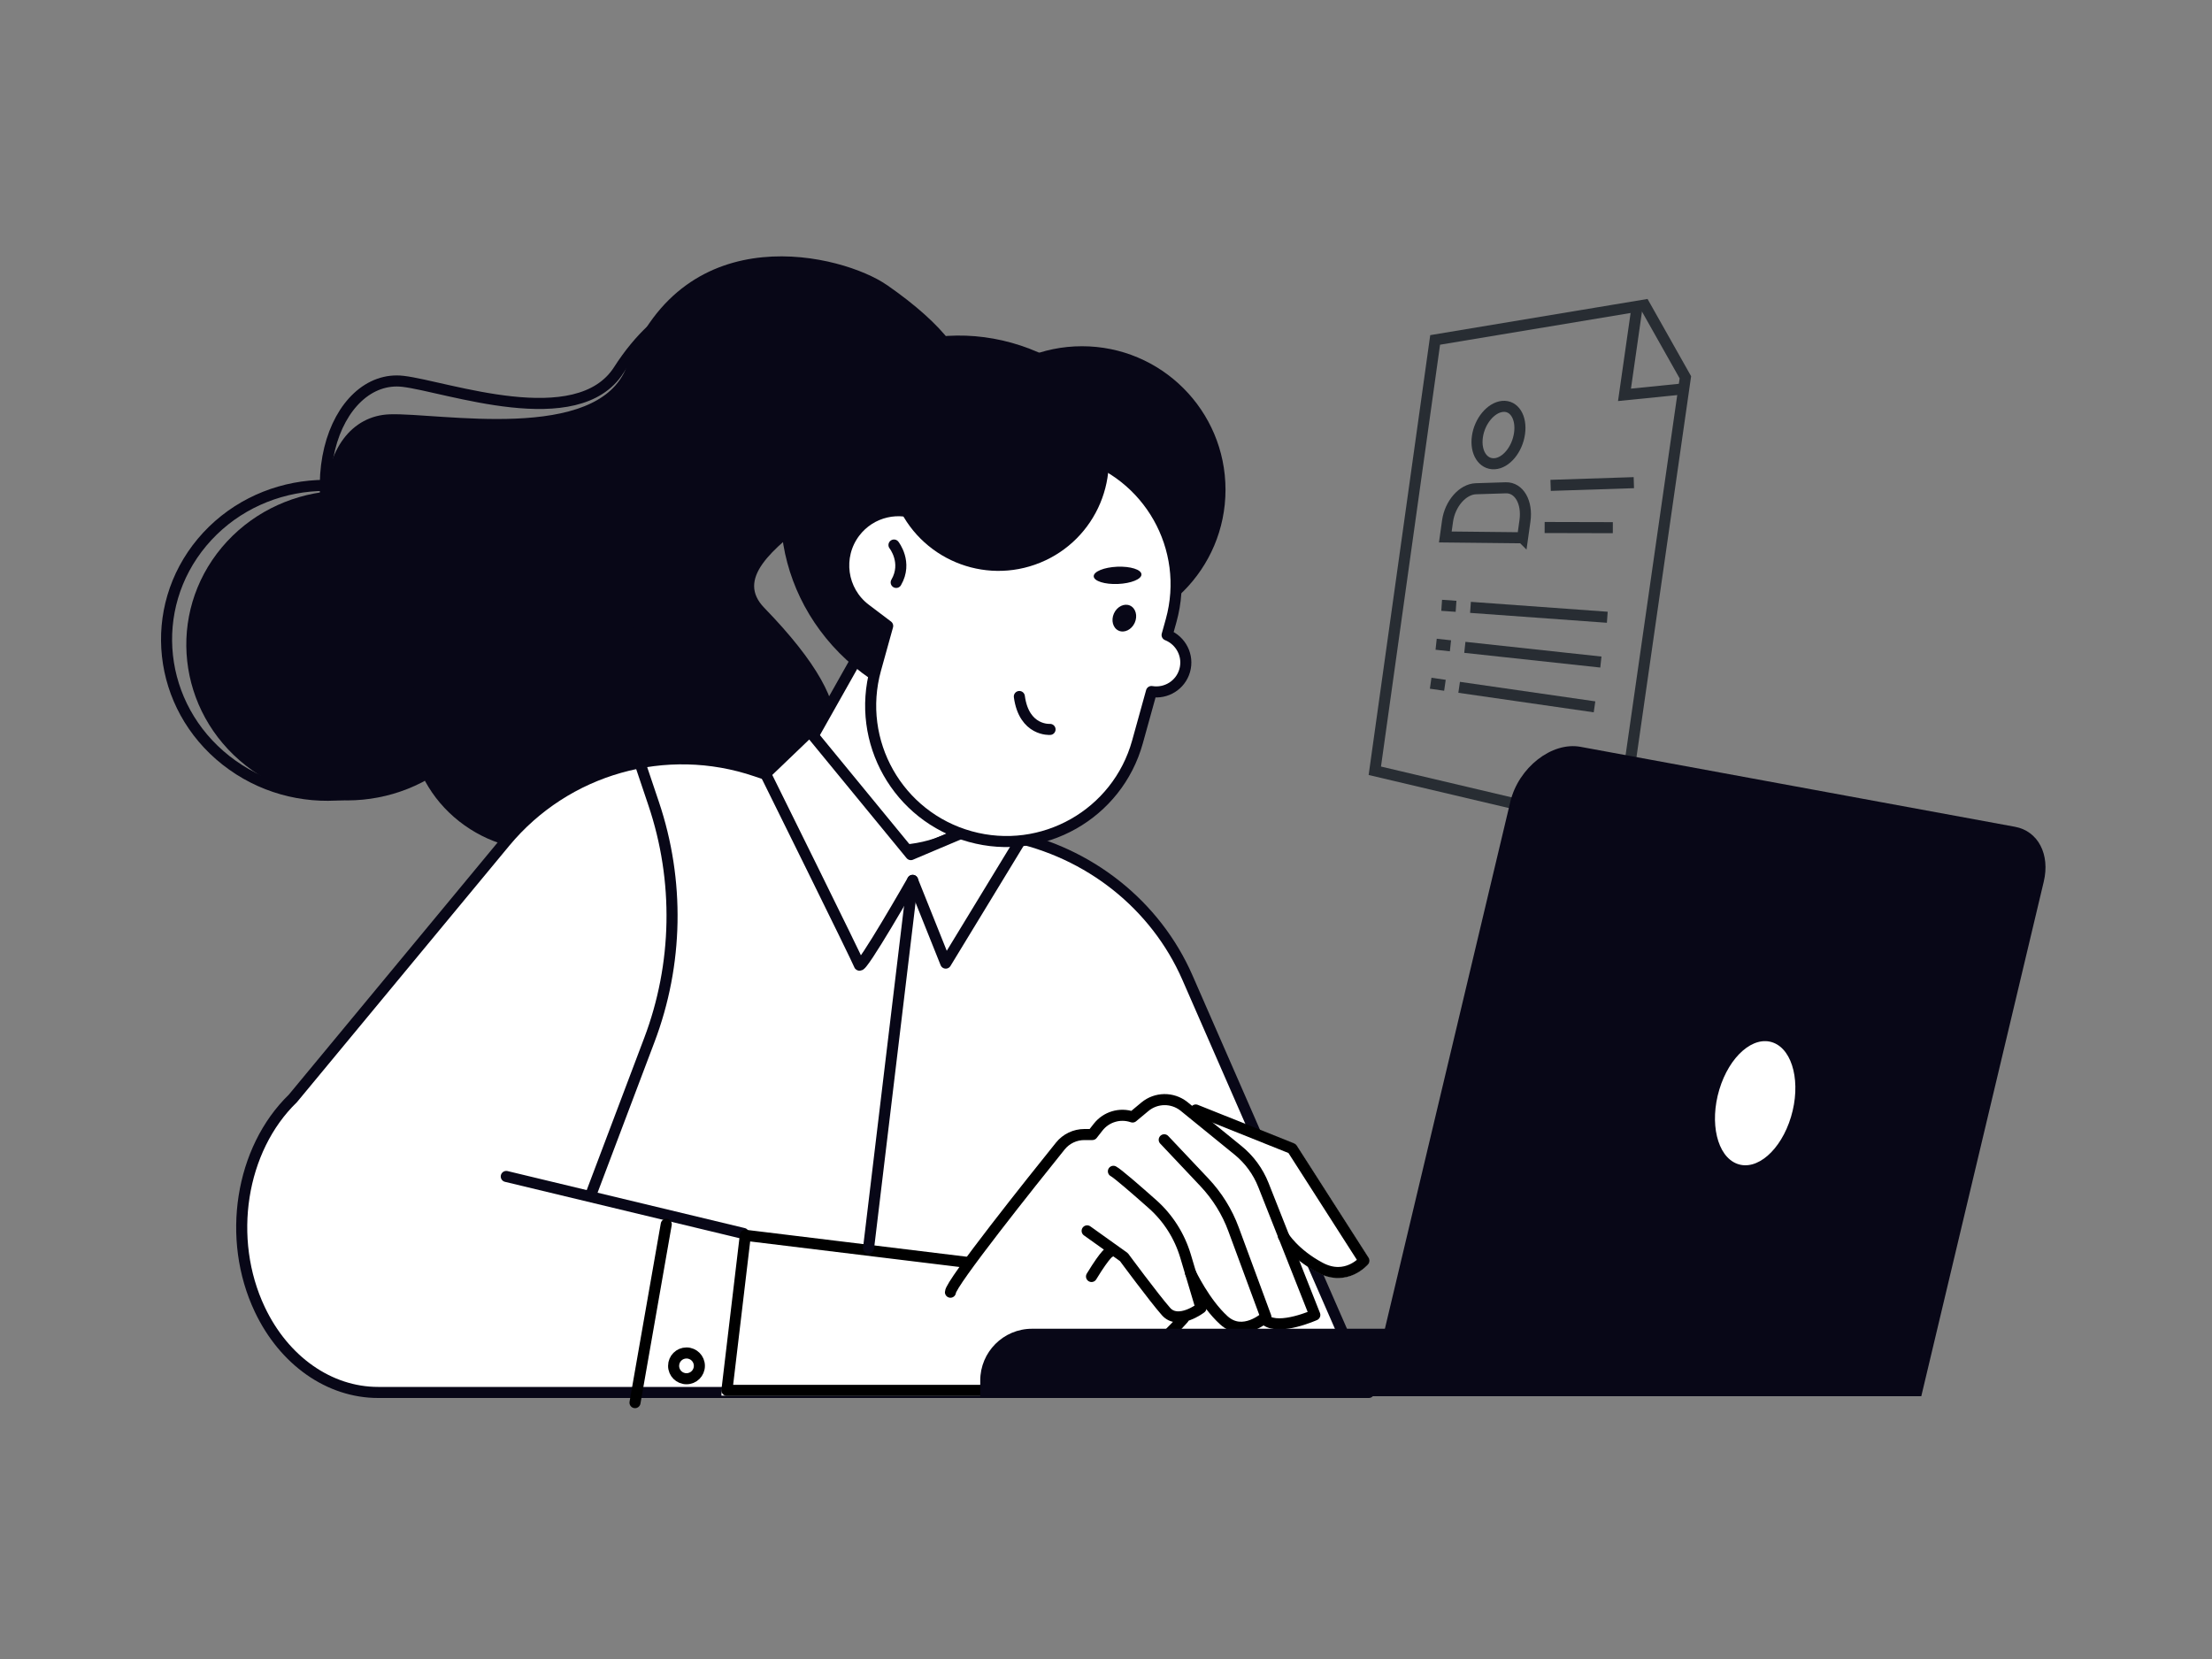
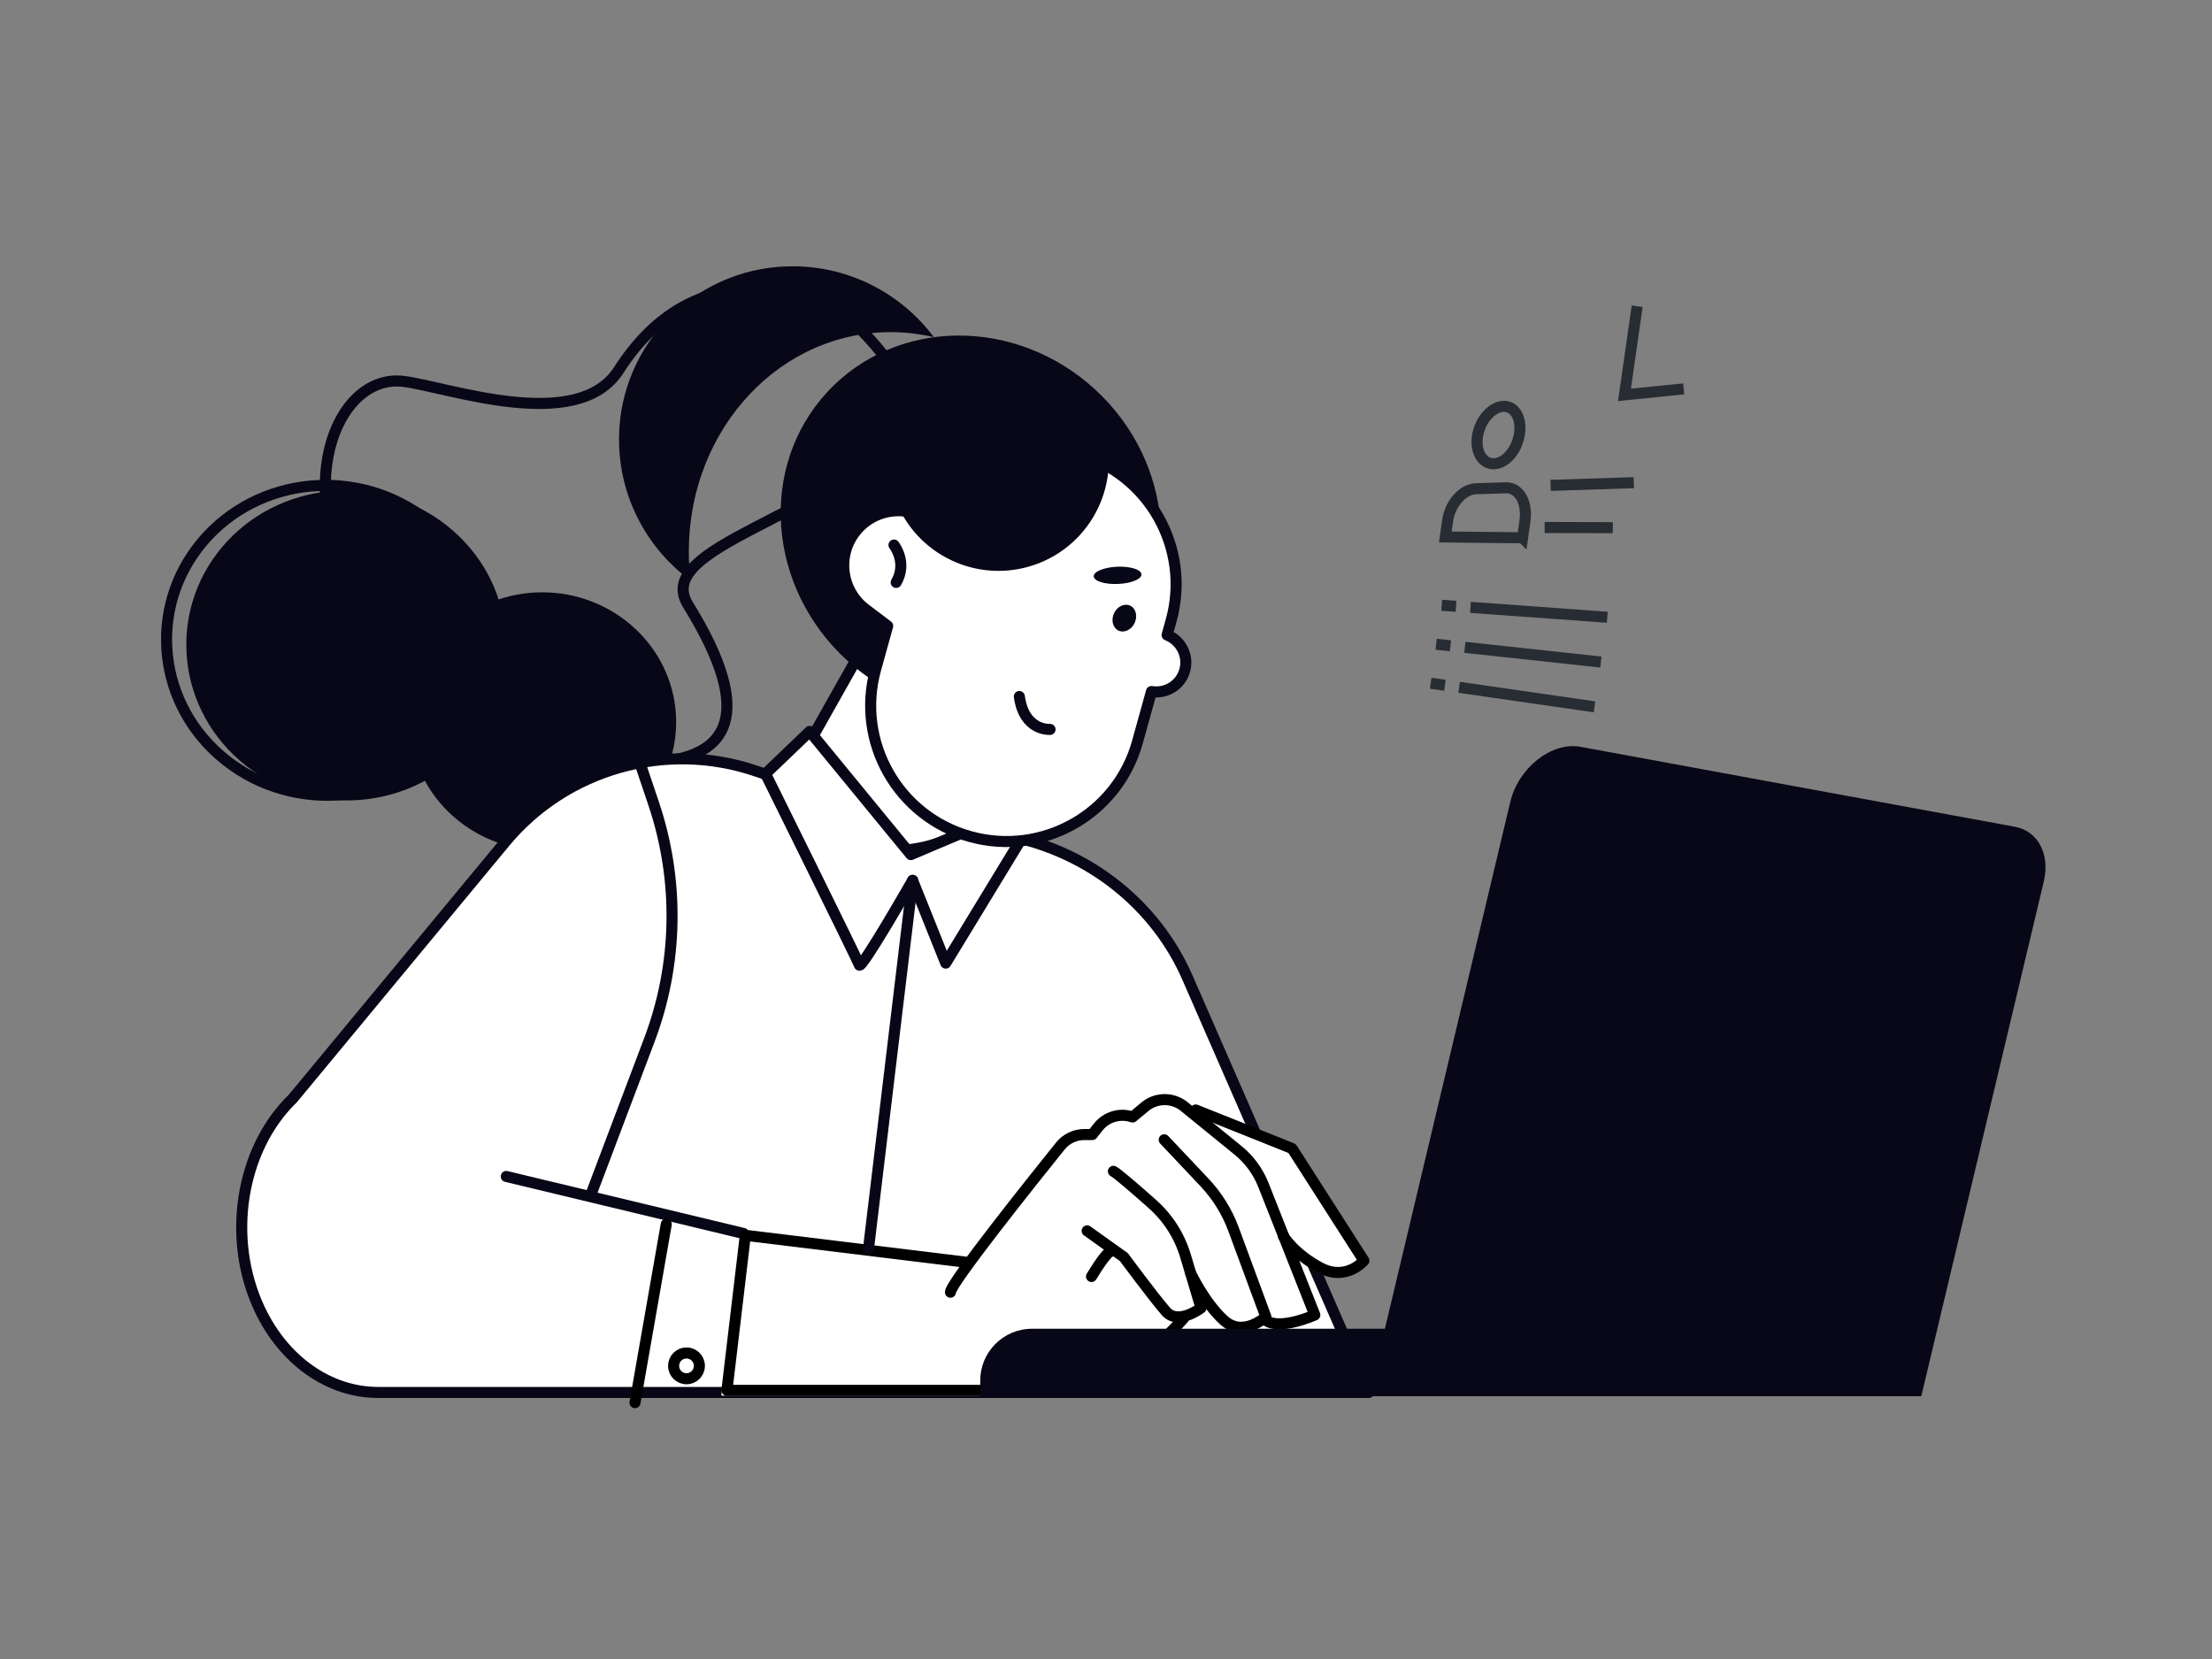
<svg xmlns="http://www.w3.org/2000/svg" id="Layer_2" version="1.1" viewBox="0 0 400 300">
  <rect x="0" y="0" width="400" height="300" fill="#808080" stroke="none" />
  <defs>
    <style>
      .st0, .st1 {
        fill: #fff;
      }

      .st1, .st2, .st3, .st4 {
        stroke-width: 2px;
      }

      .st1, .st2, .st4 {
        stroke-linecap: round;
        stroke-linejoin: round;
      }

      .st1, .st4 {
        stroke: #080717;
      }

      .st2 {
        stroke: #000;
      }

      .st2, .st3, .st4 {
        fill: none;
      }

      .st5 {
        fill: #080717;
      }

      .st3 {
        stroke: #282d33;
      }
    </style>
  </defs>
  <g>
-     <polygon class="st3" points="259.52 61.47 297.4 55.16 304.77 68.23 293.06 149.86 248.61 139.38 259.52 61.47" />
    <polyline class="st3" points="296.05 55.38 293.76 71.4 304.47 70.32" />
    <line class="st3" x1="279.32" y1="95.39" x2="291.65" y2="95.42" />
    <line class="st3" x1="280.4" y1="87.77" x2="295.45" y2="87.28" />
    <line class="st3" x1="265.91" y1="109.83" x2="290.65" y2="111.62" />
    <line class="st3" x1="264.89" y1="117.06" x2="289.49" y2="119.72" />
    <line class="st3" x1="263.86" y1="124.29" x2="288.34" y2="127.82" />
    <line class="st3" x1="260.7" y1="109.46" x2="263.3" y2="109.64" />
    <line class="st3" x1="259.7" y1="116.5" x2="262.29" y2="116.78" />
    <line class="st3" x1="258.71" y1="123.55" x2="261.29" y2="123.92" />
    <path class="st3" d="M275.33,97.26l.43-3.06c.48-3.38-1.07-6.06-3.46-5.99l-5.41.17c-2.39.08-4.69,2.7-5.13,5.86l-.4,2.86,13.96.15Z" />
    <path class="st3" d="M274.78,78.38c.41-2.91-.97-5.1-3.08-4.89-2.11.21-4.15,2.67-4.54,5.48-.4,2.81.98,5,3.08,4.89,2.1-.11,4.13-2.56,4.54-5.48Z" />
  </g>
-   <circle class="st5" cx="195.66" cy="88.56" r="25.95" />
  <g>
    <path class="st5" d="M142.43,48.17c10.76-.31,20.44,4.78,26.45,12.8-2.83-.66-5.76-.98-8.77-.9-20.43.59-36.33,19.07-35.52,41.27.05,1.23.15,2.45.29,3.65-7.53-5.56-12.56-14.35-12.92-24.38-.64-17.41,13.01-31.94,30.47-32.45Z" />
    <path class="st4" d="M155.86,59.78c-5.65-5.88-28.92-16.37-43.97,7.14-7.48,11.69-31.12,2.97-39,2.04-12.22-1.44-20.95,20.15-6.7,41.23,4.09,6.05,20.69,26.7,26.33,25.63,5.64-1.08,57.44,14.88,31.9-26.44-6.59-10.66,25.29-15.68,39.47-32.18,2.41-2.8-.35-9.41-8.03-17.41Z" />
-     <path class="st5" d="M160.33,51.51c-7.8-5.4-36.37-12.86-47.02,14.85-5.29,13.78-33.81,8.27-42.81,8.56-13.95.45-18.07,25.08,3.21,45.39,6.11,5.84,29.9,25.31,35.89,23.23s67.67,6.6,28.61-33.62c-10.08-10.38,24.05-20.98,35.55-41.02,1.95-3.4-2.82-10.05-13.43-17.4Z" />
    <path class="st5" d="M85.1,134.45c-10.04,11.98-28.25,13.76-40.67,3.97-12.42-9.79-14.35-27.44-4.32-39.43,10.04-11.98,28.25-13.76,40.67-3.97,12.42,9.79,14.35,27.44,4.32,39.43Z" />
    <path class="st4" d="M81.53,133.52c-10.04,11.98-28.25,13.76-40.67,3.97-12.42-9.79-14.35-27.44-4.32-39.43,10.04-11.98,28.25-13.76,40.67-3.97,12.42,9.79,14.35,27.44,4.32,39.43Z" />
    <path class="st5" d="M116.91,145.21c-8.36,9.98-23.53,11.46-33.88,3.31-10.35-8.15-11.96-22.86-3.59-32.84,8.36-9.98,23.53-11.46,33.88-3.31,10.35,8.15,11.96,22.86,3.59,32.84Z" />
  </g>
  <g>
    <path class="st1" d="M161.69,147c-3.72-.53-14.31-3.94-24.95-7.56-16.33-5.57-34.4-.44-45.41,12.85l-38.37,46.34c-9.48,9.19-12.03,25.37-5.99,38.14h0c4.39,9.29,12.56,15.03,21.41,15.03h179.14l-32.79-75.01c-5.75-13.16-17.81-22.74-32.25-25.62l-20.78-4.15Z" />
    <line class="st4" x1="91.55" y1="212.74" x2="134.45" y2="223.05" />
    <path class="st1" d="M180.5,83.92h1.46c5.29,0,9.59,4.3,9.59,9.59v65.22h-35.28v-50.57c0-13.38,10.86-24.24,24.24-24.24Z" transform="translate(265.83 312.42) rotate(-150.59)" />
    <g>
      <path class="st0" d="M134.45,222.72l40.43,4.59c2.84-3.88,7.72-10.21,16.12-20.66,1.25-1.55,3.1-2.44,5.1-2.44h.98l.77-.98c1.59-2.02,4.22-2.92,6.76-2.29l1.84-1.53c2.36-1.97,5.82-2.01,8.25-.11l.64.52s.05,0,.08.01l18.59,6.97c.19.07.36.2.47.38l12.99,20.28c.23.35.2.8-.07,1.12-.88,1.06-2.85,2.47-5.42,2.47-1.13,0-2.37-.28-3.69-.98-1.36-.73-2.48-1.5-3.41-2.24l3.8,9.61c.19.47-.03,1.01-.49,1.22-.5.23-3.86,1.68-6.78,1.68-1.07,0-2.08-.21-2.88-.73-1.08.71-2.54,1.34-4.09,1.34-1.25,0-2.55-.41-3.76-1.5-.94-.85-1.8-1.85-2.57-2.86-.02.27-.11.52-.33.69-.84.65-2.08,1.35-3.39,1.66-.02.03-.03.06-.05.09-.35.42-8.56,10.32-15.65,11.74-7.92,1.58-19.35,1.6-19.83,1.6h-48.39c-.27,0,3.74-29.69,3.99-29.65Z" />
      <g>
        <path class="st2" d="M175.04,228.29l-40.26-4.91-3.33,28.04h47.39s11.72,0,19.64-1.58c6.84-1.37,15.53-11.41,15.53-11.41" />
        <path class="st2" d="M171.87,233.67c0-1.58,14.8-20.13,19.87-26.43,1.06-1.32,2.66-2.08,4.35-2.08h1.44l1.05-1.34c1.46-1.86,3.92-2.6,6.16-1.85l.07.02,2.22-1.85c2.03-1.69,4.96-1.73,7.04-.1l9.81,7.98c2.04,1.66,3.61,3.81,4.58,6.25l9.3,23.52s-6.34,2.85-8.87.95" />
        <path class="st2" d="M210.53,206.11l7.27,7.7c2.31,2.45,4.11,5.34,5.27,8.5l5.84,15.81s-4.12,3.8-7.6.63c-3.49-3.17-6.02-8.55-6.02-8.55" />
        <path class="st2" d="M201.34,211.81c.7.35,4.13,3.33,7.04,5.91,2.85,2.52,4.92,5.79,6.01,9.44l2.79,9.36s-4.12,3.17-6.34.63c-2.22-2.53-7.6-9.82-7.6-9.82l-6.65-4.75" />
        <path class="st2" d="M216.23,200.72l17.43,6.97,12.99,20.28s-3.17,3.8-7.92,1.27c-4.75-2.53-6.65-5.7-6.65-5.7" />
        <path class="st2" d="M200.71,226.39s-.63,0-3.33,4.44" />
      </g>
    </g>
    <g>
      <g>
        <path class="st5" d="M347.43,252.48h-99.9l25.58-107.48c1.47-6.19,7.5-10.91,12.7-9.95l78.57,14.46c4.17.77,6.38,4.99,5.19,9.95l-22.14,93.02Z" />
        <path class="st5" d="M186.62,240.28h120.64v12.2h-130v-2.84c0-5.16,4.19-9.36,9.36-9.36Z" />
      </g>
-       <path class="st0" d="M323.87,201.97c-1.82,6.04-6.19,9.84-9.77,8.47-3.58-1.37-5.01-7.37-3.19-13.42,1.82-6.04,6.19-9.84,9.77-8.47s5.01,7.37,3.19,13.42Z" />
    </g>
    <path class="st1" d="M146.42,132.26l18.29,22.28,17.29-7.32,2.99,3.99-13.97,22.95-5.99-14.96s-9.31,16.29-9.64,15.3c-.33-1-16.96-34.58-16.96-34.58l7.98-7.65Z" />
    <g>
      <ellipse class="st5" cx="175.57" cy="94.9" rx="33.21" ry="35.36" transform="translate(-13.14 159.86) rotate(-47.39)" />
      <path class="st1" d="M166.82,93.36c5.46-9.48,16.82-14.45,27.85-11.39h0c13.08,3.63,20.73,17.17,17.11,30.24l-.73,2.62c2.52,1.01,3.94,3.76,3.18,6.43h0c-.75,2.64-3.37,4.23-6.01,3.79l-2.53,9.12c-3.63,13.08-17.17,20.73-30.24,17.11-13.08-3.63-20.73-17.17-17.11-30.24l2.18-7.85-4.02-3.04c-4.36-3.3-5.22-9.51-1.93-13.87h0c2.91-3.85,8.08-4.97,12.25-2.92Z" />
      <path class="st4" d="M161.66,98.56s2.5,3.14.4,6.76" />
      <path class="st4" d="M189.88,131.9s-4.7.36-5.55-5.95" />
      <path class="st5" d="M205.19,112.63c-.57,1.25-1.88,1.88-2.91,1.41s-1.41-1.87-.84-3.12c.57-1.25,1.88-1.88,2.91-1.41s1.41,1.87.84,3.12Z" />
      <path class="st5" d="M206.41,103.86c.04.86-1.87,1.64-4.25,1.74s-4.35-.52-4.38-1.38c-.04-.86,1.87-1.64,4.25-1.74,2.39-.1,4.35.52,4.38,1.38Z" />
    </g>
    <line class="st4" x1="165.04" y1="159.2" x2="157.06" y2="225.71" />
    <path class="st4" d="M115.82,138.25l2.38,7.07c4.69,13.92,4.42,29.04-.79,42.78l-10.57,27.97" />
    <line class="st2" x1="120.48" y1="221.39" x2="114.83" y2="253.64" />
    <path class="st2" d="M126.47,246.99c0,1.29-1.04,2.33-2.33,2.33s-2.33-1.04-2.33-2.33,1.04-2.33,2.33-2.33,2.33,1.04,2.33,2.33Z" />
  </g>
  <circle class="st5" cx="180.56" cy="83.27" r="19.95" transform="translate(-18.08 74.44) rotate(-22.21)" />
</svg>